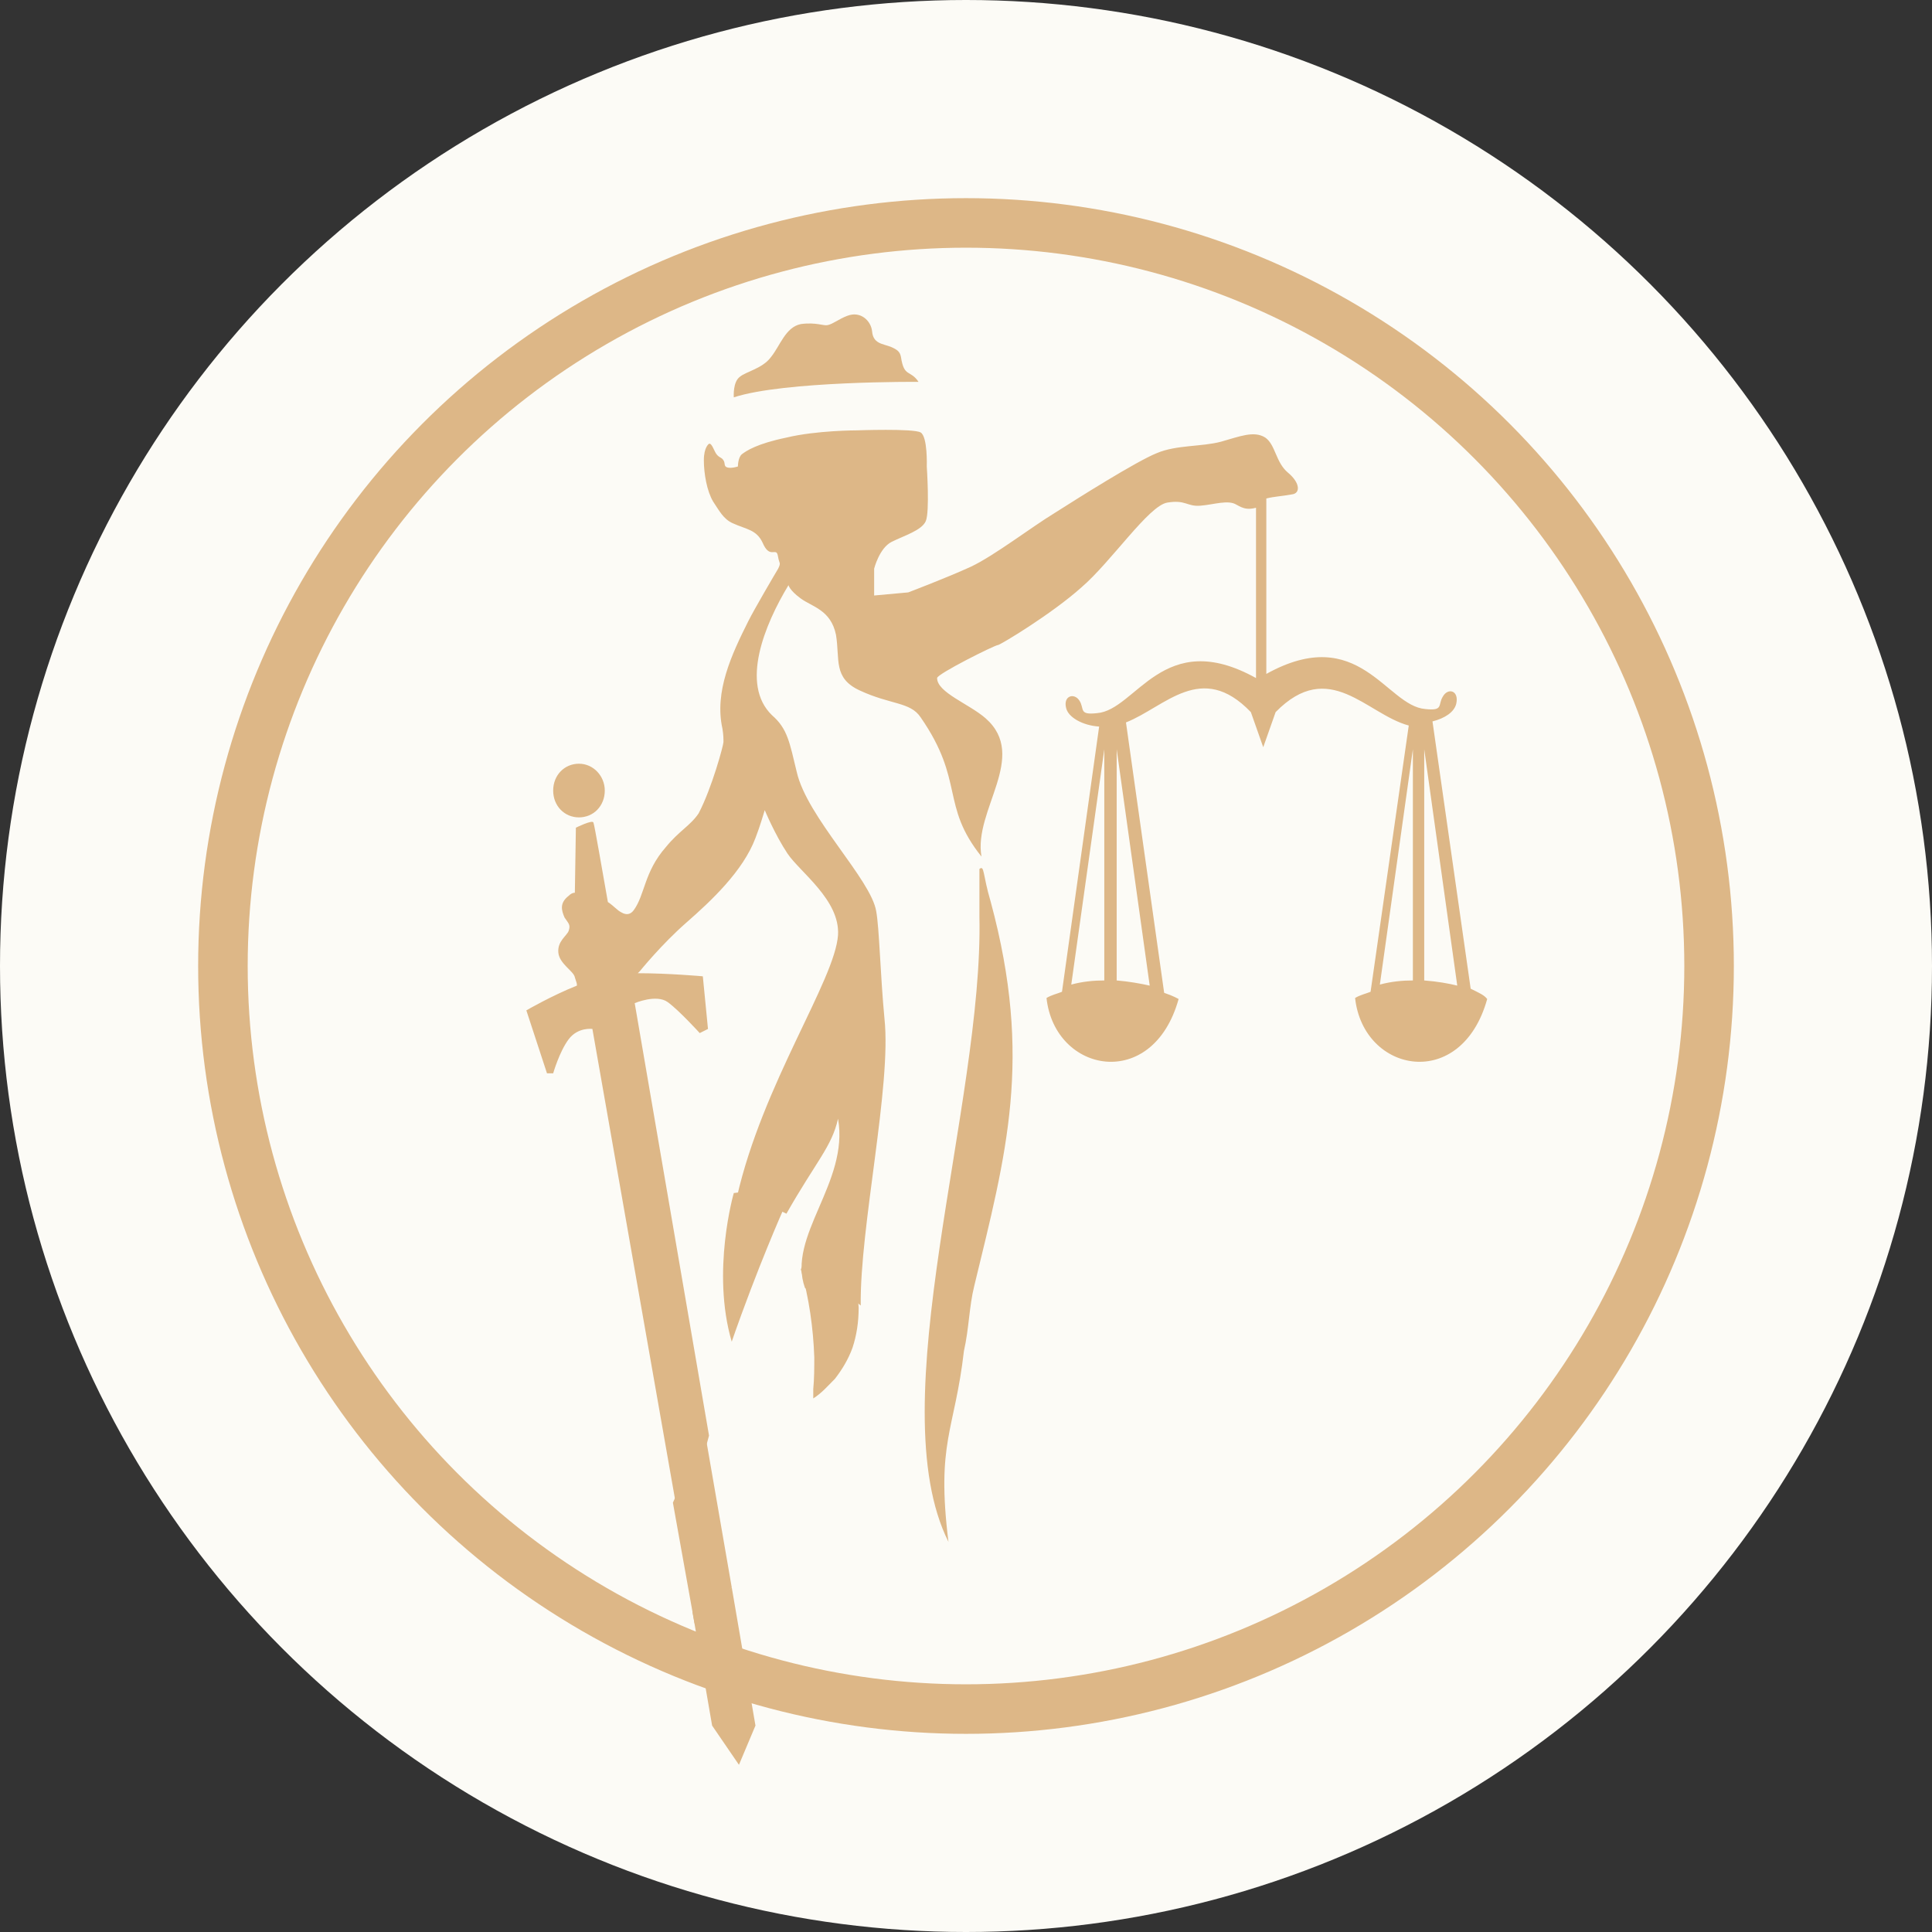
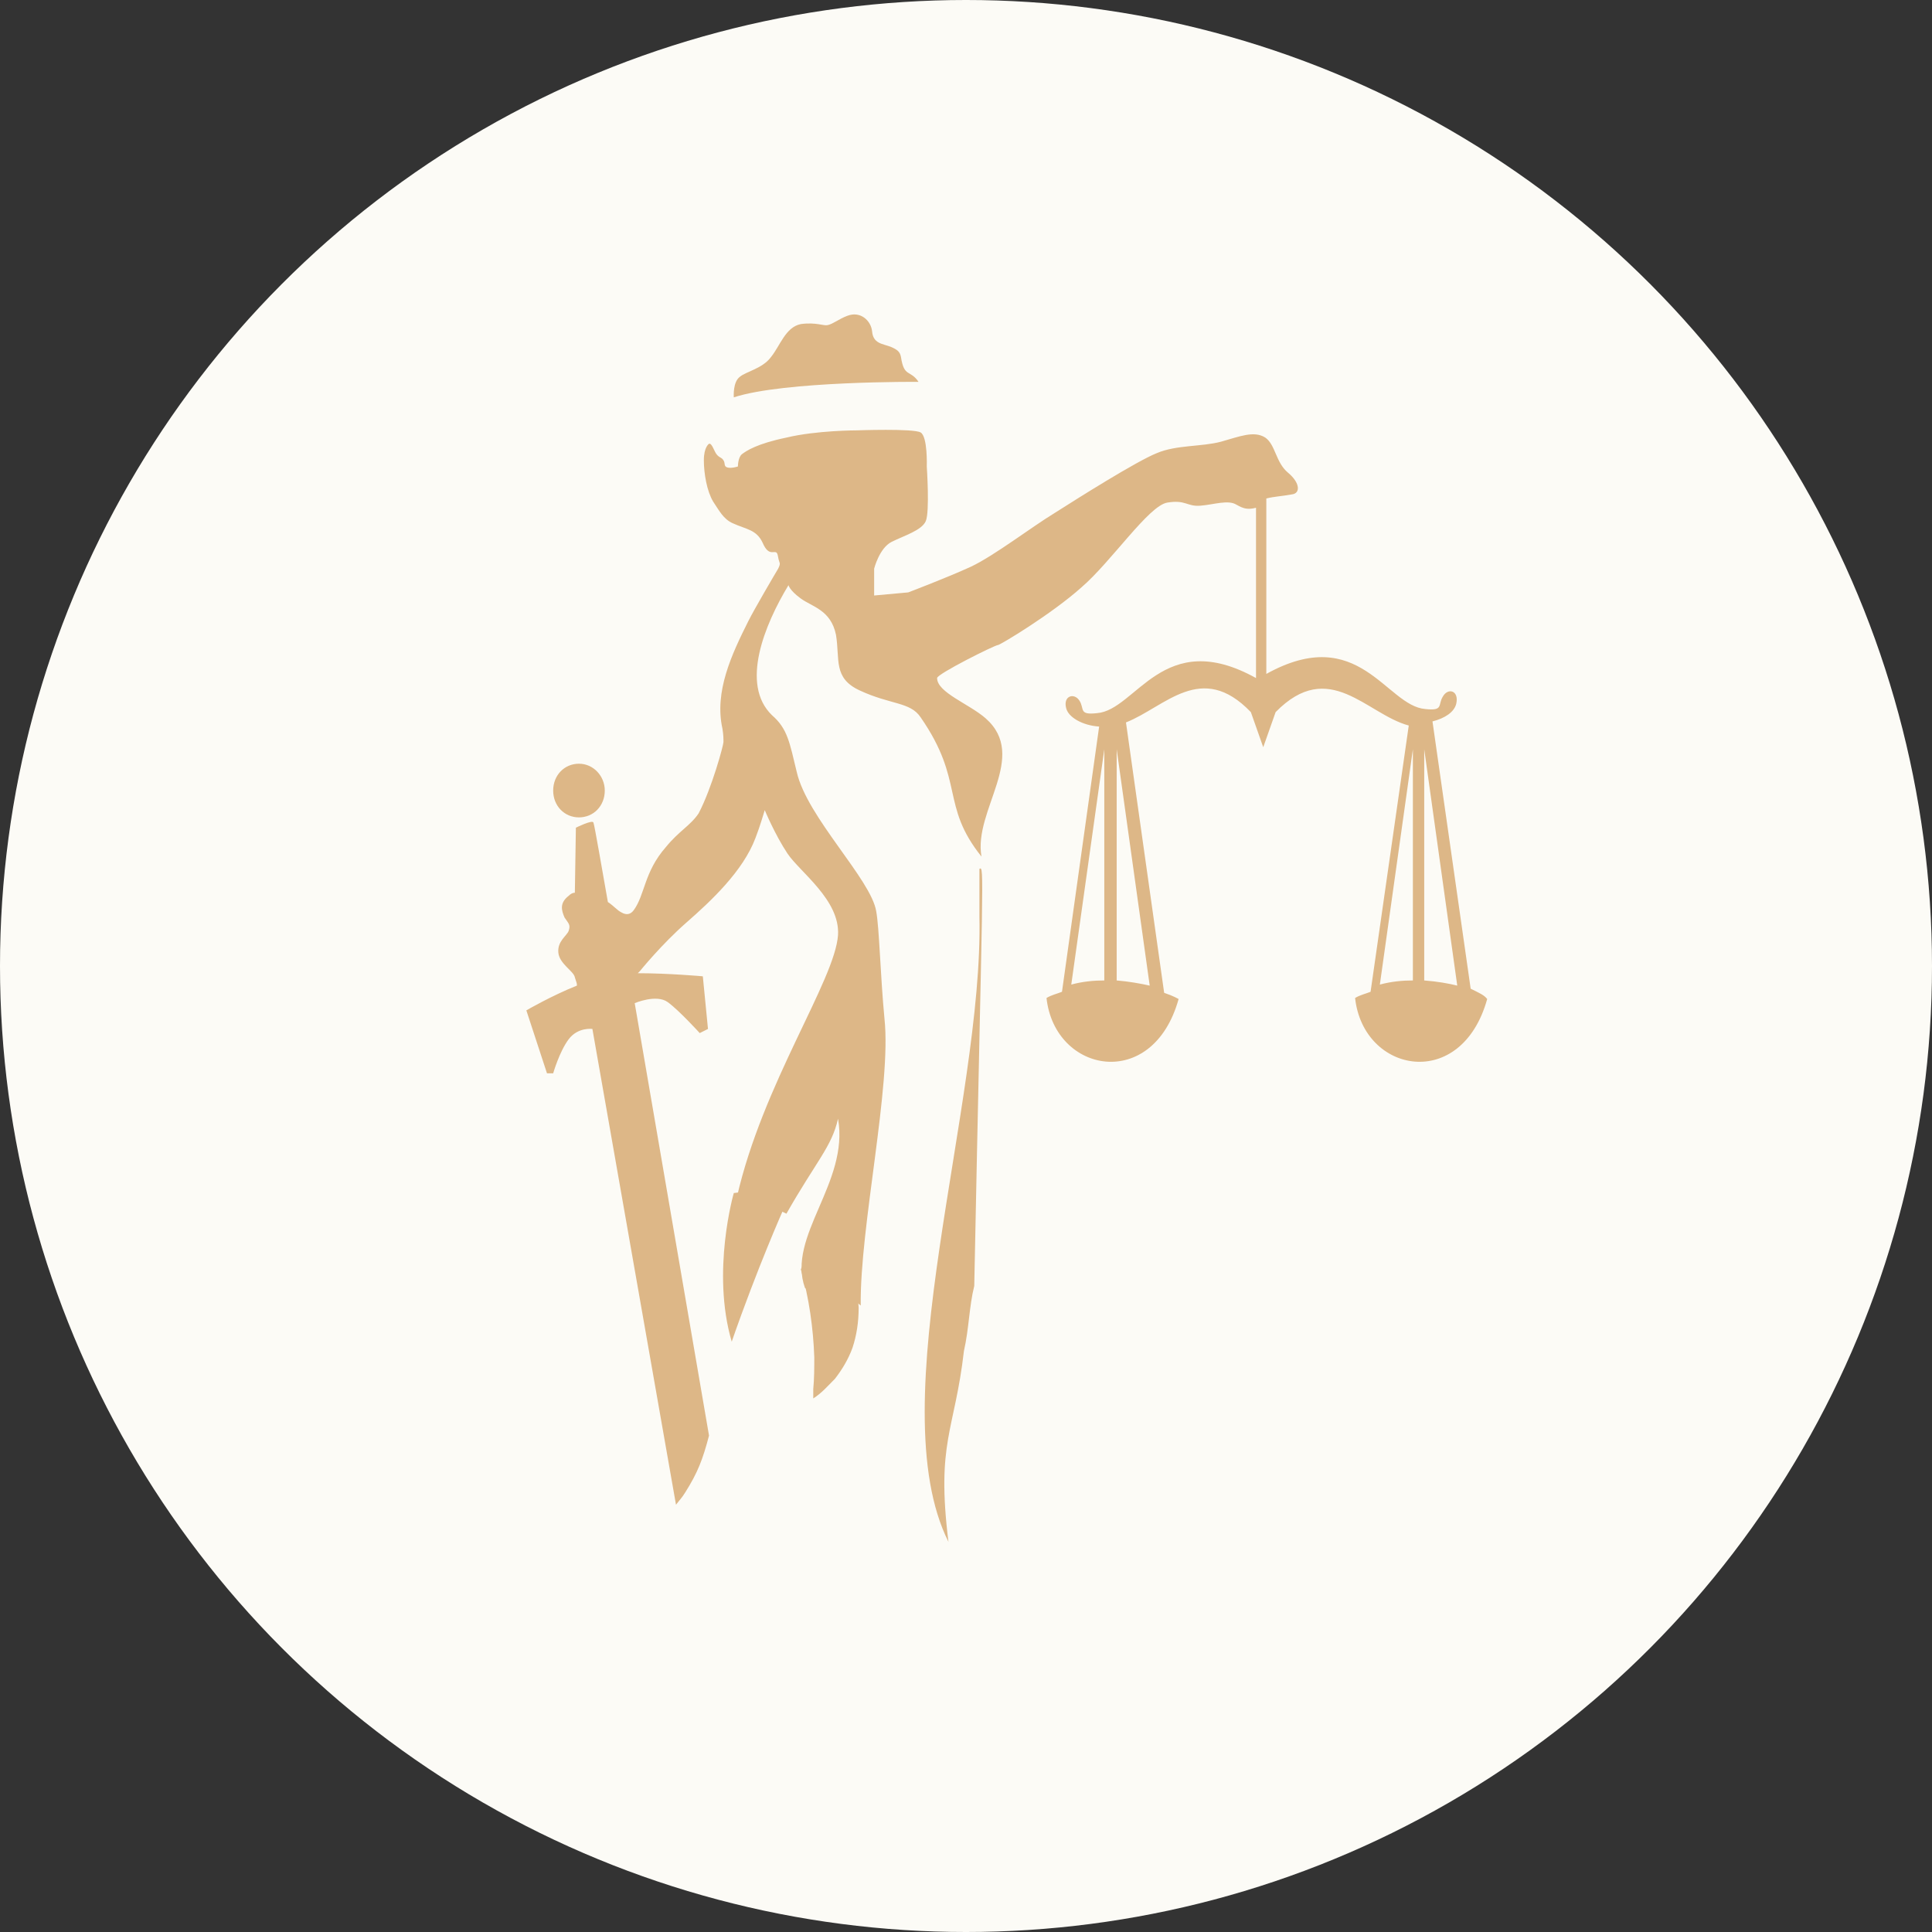
<svg xmlns="http://www.w3.org/2000/svg" version="1.1" id="Layer_1" x="0px" y="0px" viewBox="0 0 187.2 187.2" style="enable-background:new 0 0 187.2 187.2;" xml:space="preserve">
  <rect x="0" y="0" width="187.2" height="187.2" fill="#333333" stroke="none" />
  <style type="text/css"> .st0{fill:#FCFBF6;} .st1{fill:#FCFBF6;stroke:#DDB787;stroke-width:4.8;stroke-miterlimit:10;} .st2{fill:#DDB787;} </style>
  <circle class="st0" cx="93.6" cy="93.6" r="93.6" />
-   <circle class="st1" cx="93.6" cy="93.6" r="72" />
  <g>
    <path class="st2" d="M82.2,122.1l-0.1-0.5c-0.8-1.1-1.8-2.1-2.8-2.9l-1.7,4.3c0.8,2.8,1.2,5.7,1.3,8.5c0,1,0,2.1-0.1,3.1 c0,0.3,0,0.6,0,0.9c0.8-0.5,1.4-1.2,2.1-1.9c0.7-0.9,1.3-1.9,1.7-3c0.4-1.2,0.6-2.5,0.6-3.9C83.1,125.1,82.8,123.5,82.2,122.1z" />
    <path class="st2" d="M56.1,79.2c1.4,0,2.5-1.1,2.5-2.6c0-1.4-1.1-2.6-2.5-2.6c-1.4,0-2.5,1.1-2.5,2.6 C53.6,78.1,54.7,79.2,56.1,79.2z" />
    <path class="st2" d="M89,37c-0.8-1.2-1.4-0.4-1.7-2.4c-0.1-0.5-0.3-0.7-1-1c-0.8-0.3-1.7-0.3-1.8-1.5c-0.1-1-1.1-2-2.4-1.5 c-0.8,0.3-1.4,0.8-1.9,0.9c-0.4,0.1-1.1-0.3-2.6-0.1c-1.5,0.3-2,2.1-2.9,3.2c-0.8,1.1-2.4,1.4-3,1.9c-0.7,0.5-0.6,1.9-0.6,2 C76,36.9,89,37,89,37z" />
-     <path class="st2" d="M67.7,155.9c-0.2,0.1-0.4,0.2-0.6,0.3l1.9,11l2.6,3.8l1.6-3.8l-2.3-13.4C69.9,154.6,68.9,155.4,67.7,155.9z" />
    <path class="st2" d="M142.5,95.8l-3.7-25.9c1.2-0.3,2.1-0.9,2.3-1.7c0.3-1.3-0.8-1.6-1.3-0.7c-0.5,0.8,0.1,1.4-1.7,1.2 c-3.8-0.3-6.4-8.4-15.4-3.4V48.3c0.8-0.2,1.4-0.2,2.5-0.4c0.8-0.1,0.8-1.1-0.4-2.1c-1.2-1-1.2-2.7-2.2-3.4 c-1.1-0.7-2.5-0.1-4.3,0.4c-1.9,0.5-4.3,0.3-6.2,1.1c-2,0.8-7.7,4.4-9.9,5.8c-2.3,1.4-5.8,4.1-8.1,5.2c-2.4,1.1-6.1,2.5-6.1,2.5 l-3.3,0.3l0-2.6c0,0,0.5-2,1.7-2.6c1.2-0.6,2.9-1.1,3.3-2c0.4-0.9,0.1-5.3,0.1-5.3s0.1-2.9-0.6-3.3c-0.7-0.4-6.2-0.2-6.2-0.2 s-3.9,0-6.8,0.7c-2.9,0.6-3.9,1.3-4.3,1.6c-0.4,0.3-0.4,1.2-0.4,1.2s-0.6,0.2-1,0.1c-0.4-0.1-0.2-0.4-0.4-0.7 c-0.2-0.3-0.3-0.2-0.6-0.5c-0.3-0.3-0.5-1.2-0.8-1.1c0,0-0.5,0.3-0.5,1.6c0,1.3,0.3,3,0.9,4c0.6,0.9,1,1.7,1.9,2.1 c1.3,0.6,2.3,0.6,2.9,1.9c0.3,0.7,0.6,0.9,0.9,0.9c0.4,0,0.5-0.1,0.6,0.5c0.1,0.6,0.3,0.5,0,1.1c-0.3,0.5-2.3,3.9-2.9,5.1 c-1.6,3.2-3.3,6.8-2.5,10.4c0.1,0.6,0.1,1,0.1,1.3c0,0.3-1.1,4.4-2.4,6.9c-0.8,1.2-1.9,1.7-3.2,3.3c-2.1,2.4-2,4.6-3.1,6.1 c-0.3,0.4-0.7,0.5-1.2,0.2c-0.4-0.2-0.7-0.6-1.3-1c-0.5-2.8-1.3-7.5-1.4-7.7c-0.1-0.3-1.7,0.5-1.7,0.5l-0.1,6.3 c-0.2,0-0.4,0.1-0.6,0.3c-0.9,0.7-0.7,1.4-0.4,2.1c0.4,0.6,0.6,0.7,0.4,1.3c-0.2,0.5-1.1,1-1,2.1c0.1,1.1,1.5,1.8,1.6,2.4 c0.2,0.6,0.2,0.6,0.2,0.8c-2.5,1-4.9,2.4-4.9,2.4l2,6.1l0.6,0c0,0,0.6-2.1,1.5-3.3c0.9-1.2,2.3-1,2.3-1l8.1,46.1 c0.3-0.4,0.6-0.7,0.9-1.2c1.2-1.9,1.7-3.2,2.3-5.5l-7.2-41.9c0,0,2.1-0.9,3.2-0.1c1.1,0.8,3.1,3,3.1,3l0.8-0.4l-0.5-5.1 c0,0-3.3-0.3-6.3-0.3l0.2-0.2c0,0,2.1-2.6,4.5-4.7c2.4-2.1,5.5-5,6.7-8.2c0.5-1.3,0.7-2.1,0.9-2.7c0,0,1,2.4,2.2,4.2 c1.2,1.8,5.1,4.5,4.9,7.9c-0.3,4.4-7.3,14.4-9.8,25.4c1.7,0.4,2.6,0.5,4.8,1.6c2.9-5.1,4.4-6.5,5-9.2c1.1,6.2-5,11.4-3.2,16.4 c1.4,0.8,4.1,0.5,5.4,1.7c-0.1-7.6,3-21.3,2.3-27.8c-0.4-4.2-0.5-8.8-0.8-10.4c-0.5-3.1-6.7-9.1-7.7-13.5c-0.7-2.9-0.9-4.2-2.4-5.5 c-3.1-3-0.7-8.8,1.6-12.6c0,0,0.1,0.5,1.2,1.3c1.1,0.8,2.9,1.1,3.4,3.5c0.4,2.4-0.3,4.2,2.3,5.4c3,1.4,4.9,1.1,5.9,2.6 c4.3,6.2,1.9,8.5,5.9,13.5c-0.8-4.5,4.6-9.7,0.4-13.4c-1.6-1.4-4.7-2.5-4.7-3.9c0-0.4,5.6-3.2,5.9-3.2c0.2,0,5.2-3,8.1-5.6 c2.9-2.5,6.5-7.9,8.3-8.2c1.8-0.3,1.9,0.4,3.2,0.3c1.3-0.1,2.7-0.6,3.5-0.1c0.7,0.4,1.1,0.5,1.9,0.3l0,0v16.5 c-9-5-11.6,3.1-15.4,3.4c-1.8,0.2-1.2-0.4-1.7-1.2c-0.5-0.8-1.6-0.5-1.3,0.7c0.2,0.9,1.6,1.7,3.2,1.8l-3.6,25.7 c-0.5,0.2-1,0.3-1.5,0.6c0.8,7.3,10.3,9.1,12.8,0.1c0,0-0.5-0.3-1.4-0.6l-3.7-26.2c3.8-1.5,7.3-6,12.1-1l0,0l1.2,3.4l1.2-3.4l0,0 c5.2-5.3,8.8,0.2,12.9,1.3l0,0l-3.7,25.8c-0.5,0.2-1,0.3-1.5,0.6c0.8,7.3,10.3,9.1,12.8,0.1C143.8,96.4,143.3,96.2,142.5,95.8z M107,95c-1,0-2.1,0.1-3.2,0.4l3.2-22.8V95z M111.4,95.5c-0.9-0.2-2-0.4-3.2-0.5V72.6L111.4,95.5z M136.9,95c-1,0-2.1,0.1-3.2,0.4 l3.2-22.8V95z M138,95V72.6l3.2,22.9C140.4,95.3,139.3,95.1,138,95z" />
-     <path class="st2" d="M94.9,84.2c0,0,0,3.7,0,4.6c0.4,18.2-9.7,47.2-3,60.6c-1.2-9.7,0.6-10.7,1.5-18.5c0.5-2.2,0.5-4.3,1-6.3 c3.1-12.8,5.7-22,1.6-37.2C95.2,84.7,95.4,83.8,94.9,84.2z" />
-     <polygon class="st2" points="65.2,145.6 67.3,157.3 70.9,153.8 68.3,138.8 " />
+     <path class="st2" d="M94.9,84.2c0,0,0,3.7,0,4.6c0.4,18.2-9.7,47.2-3,60.6c-1.2-9.7,0.6-10.7,1.5-18.5c0.5-2.2,0.5-4.3,1-6.3 C95.2,84.7,95.4,83.8,94.9,84.2z" />
    <path class="st2" d="M71.1,115.6c0,0-2.2,7.6-0.2,14.4c2.5-7.2,5-12.8,5-12.8l-0.9-2.1L71.1,115.6z" />
  </g>
</svg>